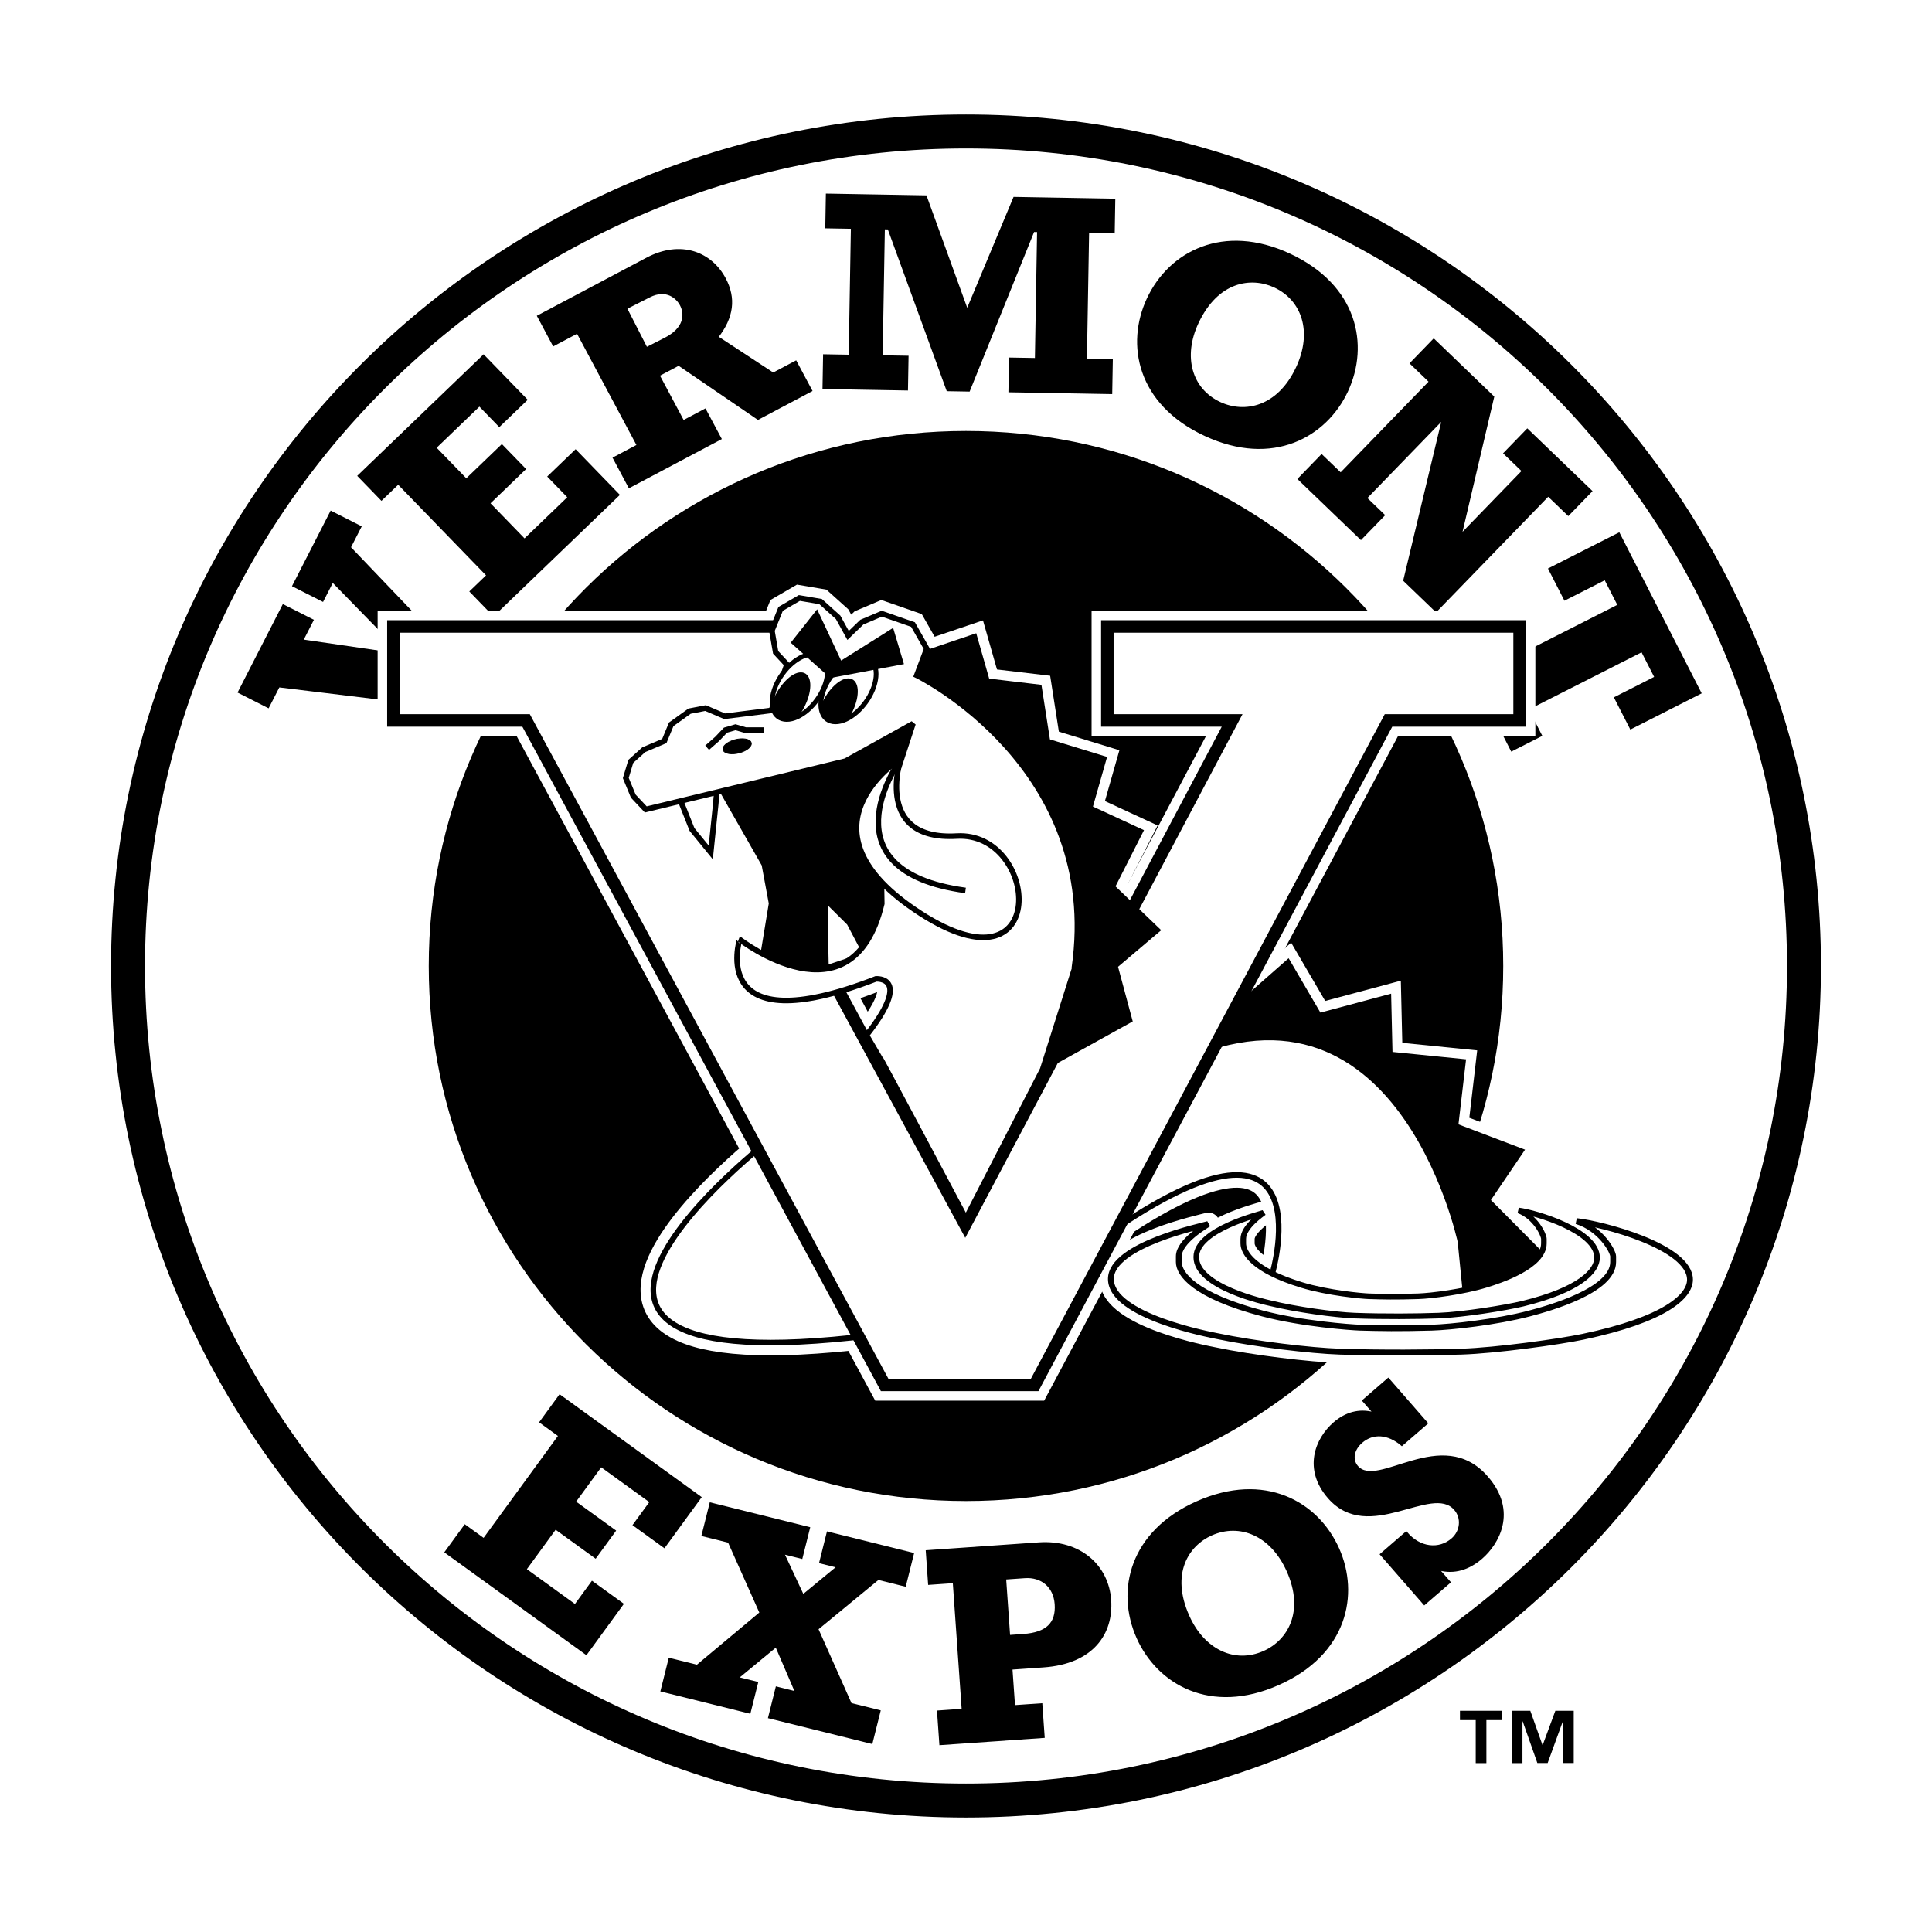
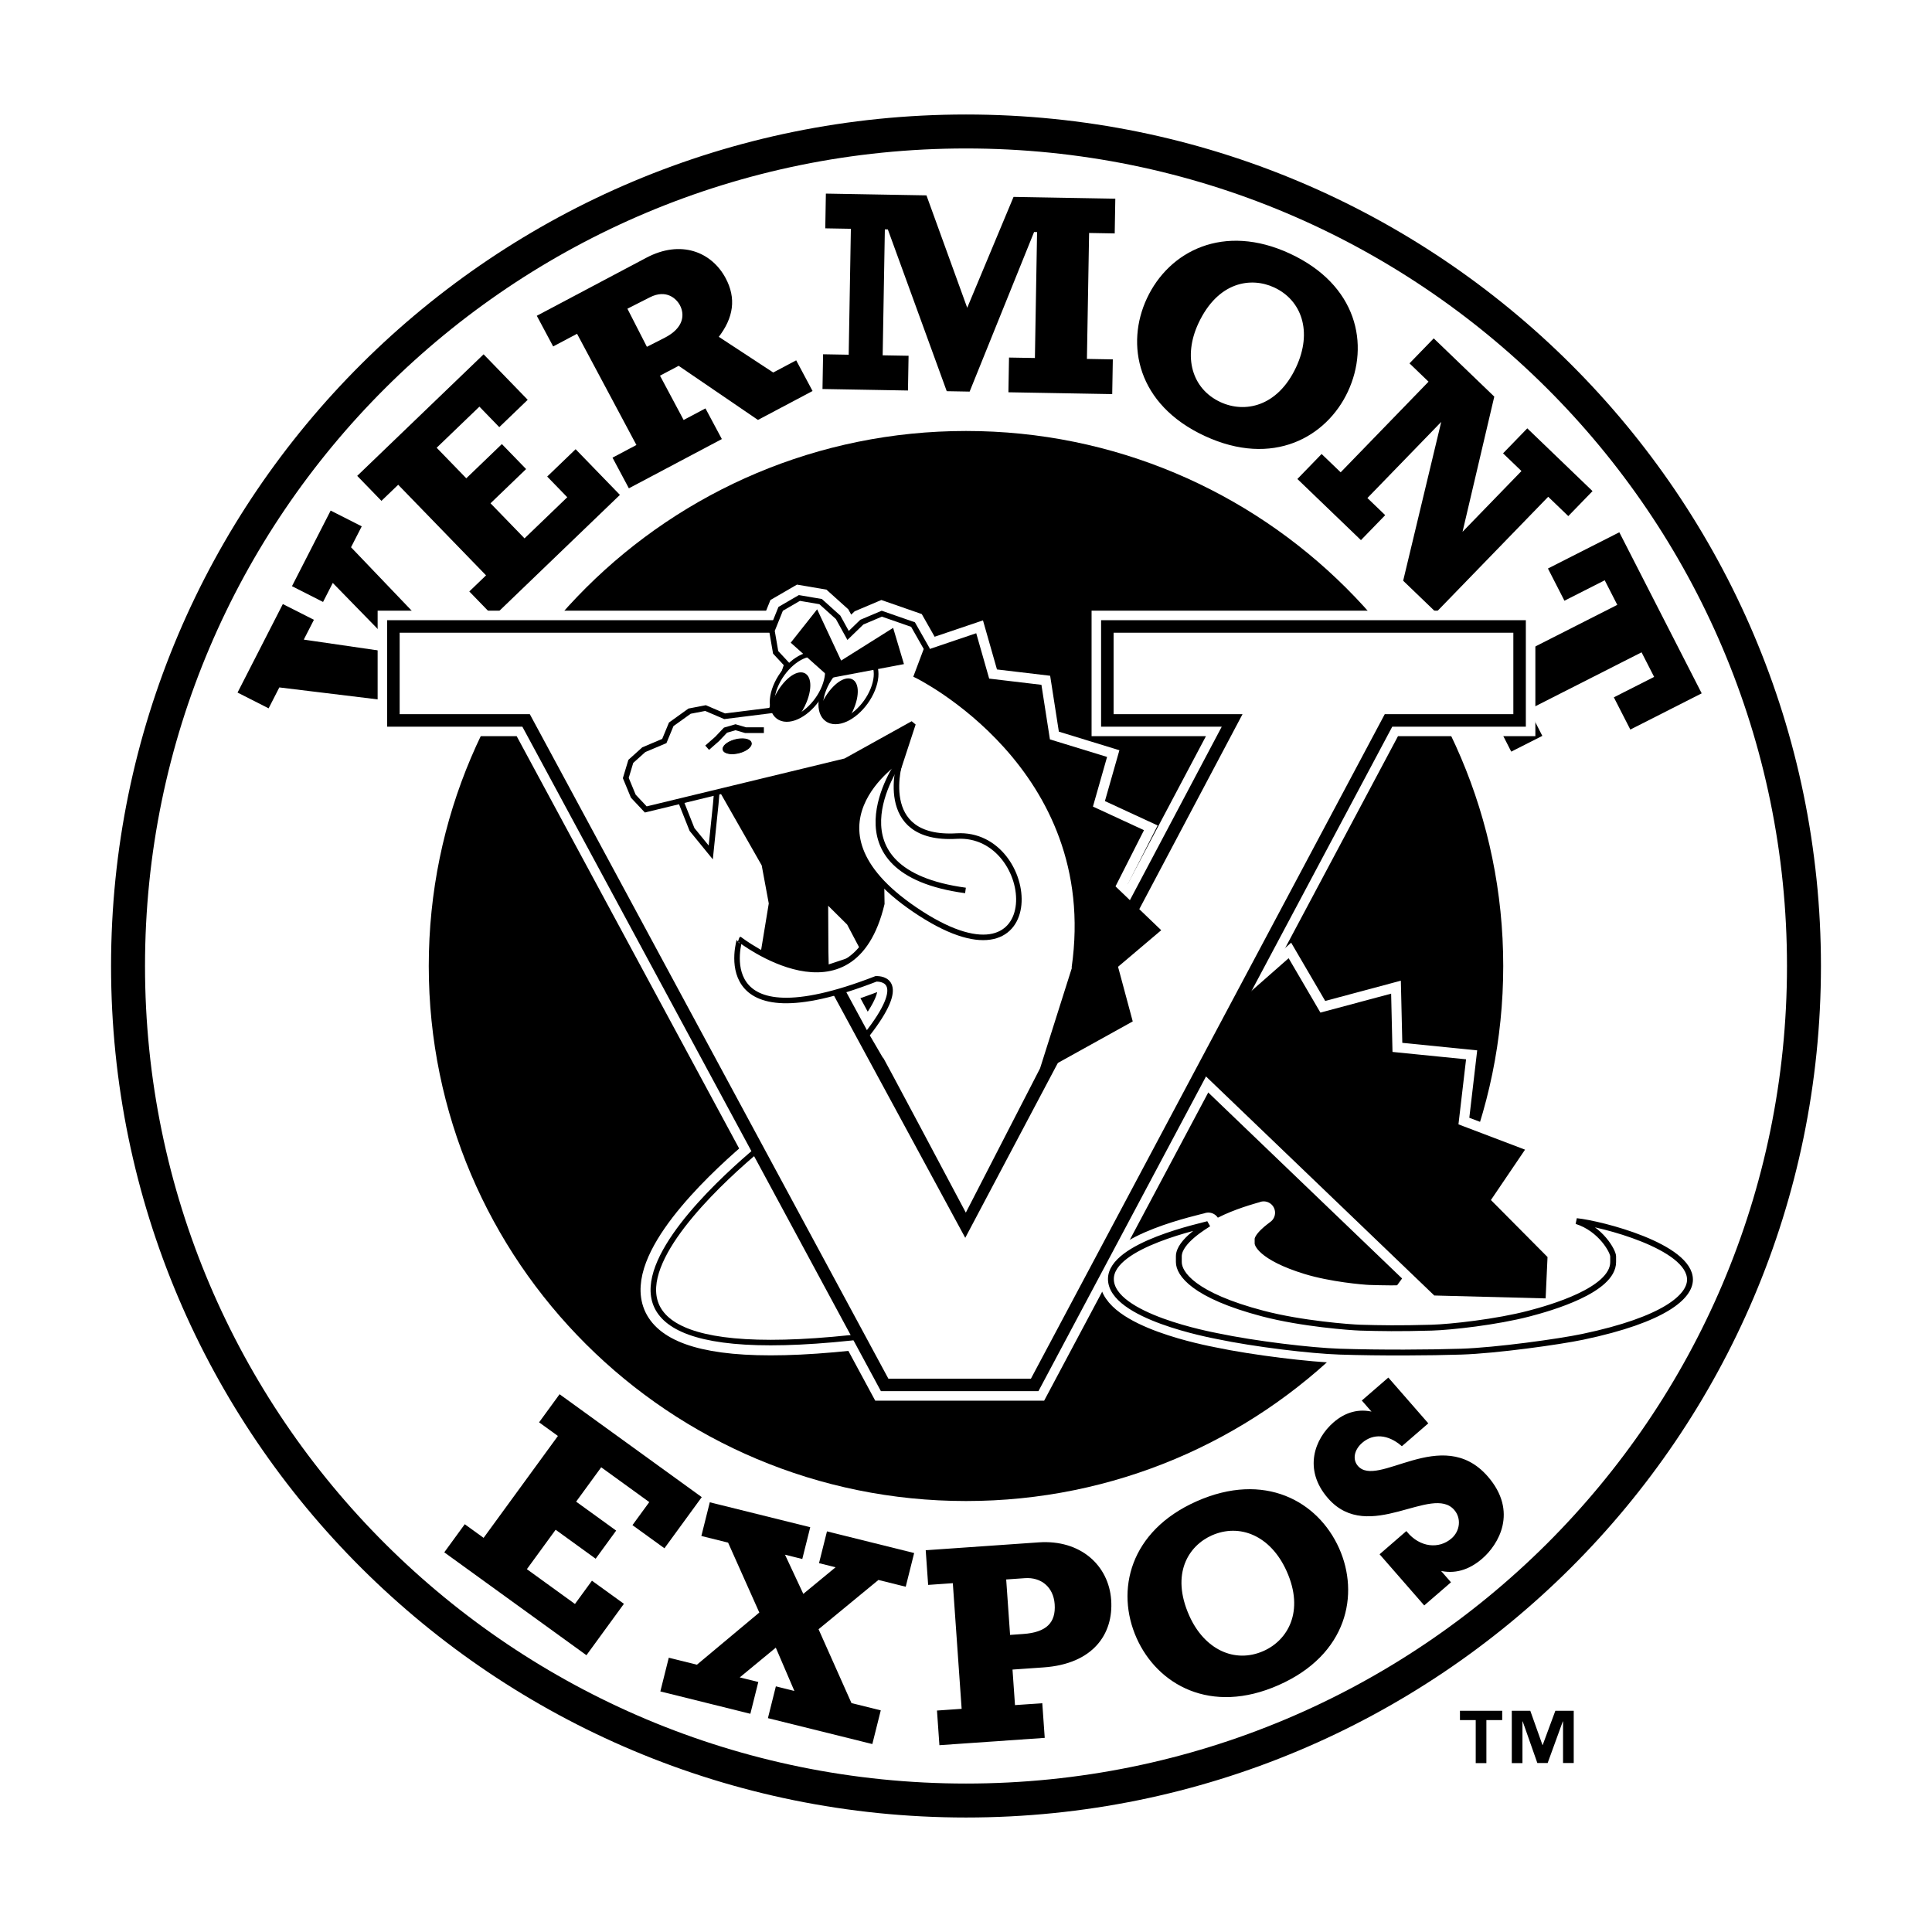
<svg xmlns="http://www.w3.org/2000/svg" version="1.0" id="Layer_1" x="0px" y="0px" width="192.756px" height="192.756px" viewBox="0 0 192.756 192.756" enable-background="new 0 0 192.756 192.756" xml:space="preserve">
  <g>
    <polygon fill-rule="evenodd" clip-rule="evenodd" fill="#FFFFFF" points="0,0 192.756,0 192.756,192.756 0,192.756 0,0  " />
    <path fill-rule="evenodd" clip-rule="evenodd" d="M149.874,171.617h-1.577v4.287h-1.064v-4.287h-1.573v-0.934h4.215V171.617   L149.874,171.617L149.874,171.617z M157.009,175.898h-1.064v-4.15h-0.025l-1.511,4.15h-1.027l-1.461-4.15h-0.025v4.156h-1.064   v-5.221h1.845l1.214,3.412h0.025l1.262-3.412h1.833V175.898L157.009,175.898z" />
    <path fill-rule="evenodd" clip-rule="evenodd" fill="#FFFFFF" stroke="#FFFFFF" stroke-width="6.295" stroke-miterlimit="2.613" d="   M12.774,96.378c0-45.984,37.43-83.26,83.604-83.26c46.173,0,83.604,37.276,83.604,83.26c0,45.983-37.431,83.261-83.604,83.261   C50.204,179.639,12.774,142.361,12.774,96.378L12.774,96.378z" />
    <path fill-rule="evenodd" clip-rule="evenodd" fill="#FFFFFF" stroke="#000000" stroke-width="3.388" stroke-miterlimit="2.613" d="   M12.774,96.378c0-45.984,37.43-83.26,83.604-83.26c46.173,0,83.604,37.276,83.604,83.26c0,45.983-37.431,83.261-83.604,83.261   C50.204,179.639,12.774,142.361,12.774,96.378L12.774,96.378z" />
    <path fill-rule="evenodd" clip-rule="evenodd" d="M42.778,96.378c0-29.481,23.997-53.379,53.6-53.379   c29.603,0,53.6,23.898,53.6,53.379c0,29.481-23.997,53.38-53.6,53.38C66.775,149.758,42.778,125.859,42.778,96.378L42.778,96.378z" />
    <polygon fill-rule="evenodd" clip-rule="evenodd" fill="#FFFFFF" stroke="#FFFFFF" stroke-width="2.55" stroke-miterlimit="2.613" points="   121.531,102.156 128.498,96.03 131.607,101.348 138.526,99.494 138.66,105.201 145.963,105.934 145.212,112.359 151.729,114.836    148.393,119.76 154.116,125.523 153.945,129.258 143.212,128.979 120.538,107.223 121.531,102.156  " />
-     <path fill-rule="evenodd" clip-rule="evenodd" fill="#FFFFFF" stroke="#FFFFFF" stroke-width="2.55" stroke-miterlimit="2.613" d="   M126.943,127.059l-0.495,2.061l3.088,0.279l16.763,0.42l-0.59-5.938c0,0-6.414-30.324-30.444-16.98   c-24.029,13.344-7.33,18.072-7.33,18.072l0,0C132.978,106.398,126.943,127.059,126.943,127.059L126.943,127.059L126.943,127.059z" />
    <path fill-rule="evenodd" clip-rule="evenodd" fill="#FFFFFF" stroke="#FFFFFF" stroke-width="2.266" stroke-linejoin="round" stroke-miterlimit="2.613" d="   M159.339,125.475c0,1.338-1.722,3.203-7.404,4.592c-1.629,0.396-5.974,1.1-8.393,1.191c-2.147,0.08-5.528,0.107-8.392,0   c-1.962-0.074-5.838-0.607-8.453-1.248c-0.377-0.092-7.344-1.582-7.344-4.594c0-2.766,6.418-4.285,6.727-4.422   c-0.124,0.113-2.036,1.373-2.036,2.607v0.455c0,0.939,1.03,2.682,5.8,4.139c2.685,0.822,6.065,1.111,6.726,1.135   c1.407,0.045,2.66,0.072,4.937,0c1.321-0.047,4.486-0.449,6.726-1.135c1.42-0.432,5.801-1.865,5.801-4.139v-0.455   c0-0.396-0.846-2.217-2.529-2.834C153.23,120.977,159.339,122.797,159.339,125.475L159.339,125.475z" />
    <path fill-rule="evenodd" clip-rule="evenodd" fill="#FFFFFF" stroke="#FFFFFF" stroke-width="2.266" stroke-linejoin="round" stroke-miterlimit="2.613" d="   M168.615,127.674c0,1.66-2.488,3.977-10.7,5.701c-2.354,0.492-8.631,1.365-12.126,1.479c-3.103,0.1-7.988,0.133-12.126,0   c-2.835-0.092-8.435-0.754-12.215-1.549c-0.545-0.113-10.611-1.963-10.611-5.701c0-3.436,9.273-5.322,9.72-5.492   c-0.179,0.143-2.943,1.705-2.943,3.238v0.562c0,1.17,1.49,3.33,8.382,5.141c3.878,1.02,8.765,1.379,9.719,1.406   c2.033,0.057,3.843,0.094,7.133,0c1.908-0.055,6.482-0.555,9.719-1.406c2.051-0.535,8.382-2.316,8.382-5.141v-0.562   c0-0.492-1.222-2.752-3.656-3.52C159.787,122.092,168.615,124.35,168.615,127.674L168.615,127.674z" />
    <polygon fill-rule="evenodd" clip-rule="evenodd" stroke="#000000" stroke-width="0.197" stroke-miterlimit="2.613" points="   44.973,70.565 46.779,67.036 34.903,54.617 35.958,52.556 33.033,51.072 29.263,58.44 32.188,59.924 33.176,57.992 40.321,65.317    40.295,65.368 30.158,63.892 31.186,61.882 28.262,60.398 23.833,69.054 26.758,70.538 27.812,68.478 44.973,70.565  " />
    <polygon fill-rule="evenodd" clip-rule="evenodd" stroke="#000000" stroke-width="0.197" stroke-miterlimit="2.613" points="   49.242,61.364 61.71,49.373 57.427,44.957 54.734,47.548 56.736,49.613 52.33,53.852 48.8,50.211 52.35,46.796 50.07,44.445    46.52,47.859 43.426,44.67 47.833,40.432 49.816,42.477 52.51,39.886 48.247,35.489 35.779,47.479 38.059,49.832 39.73,48.225    48.633,57.406 46.962,59.013 49.242,61.364  " />
    <path fill-rule="evenodd" clip-rule="evenodd" stroke="#000000" stroke-width="0.197" stroke-miterlimit="2.613" d="   M79.396,36.084l-2.256,1.195l-5.566-3.65c1.543-1.977,1.781-3.873,0.737-5.831c-1.38-2.584-4.391-3.79-7.775-1.997L53.69,31.546   l1.54,2.886l2.384-1.263l6.015,11.268l-2.385,1.264l1.54,2.885l9.102-4.822l-1.541-2.885l-2.179,1.155l-2.451-4.593l2-1.059   l7.914,5.4l5.307-2.812L79.396,36.084L79.396,36.084z" />
    <path fill-rule="evenodd" clip-rule="evenodd" fill="#FFFFFF" stroke="#000000" stroke-width="0.197" stroke-miterlimit="2.613" d="   M64.498,34.733l-2.034-3.976l2.329-1.182c1.708-0.867,2.782,0.151,3.145,0.86c0.467,0.912,0.442,2.328-1.603,3.366L64.498,34.733   L64.498,34.733z" />
    <polygon fill-rule="evenodd" clip-rule="evenodd" stroke="#000000" stroke-width="0.197" stroke-miterlimit="2.613" points="   82.16,38.714 90.491,38.861 90.548,35.592 87.964,35.547 88.185,22.785 88.65,22.793 94.526,38.932 96.674,38.97 103.105,23.048    103.569,23.056 103.349,35.818 100.766,35.773 100.71,39.041 110.869,39.22 110.926,35.952 108.342,35.906 108.563,23.144    111.118,23.189 111.174,19.92 101.188,19.744 96.493,30.978 92.364,19.589 82.494,19.415 82.438,22.684 84.992,22.729    84.771,35.49 82.217,35.445 82.16,38.714  " />
    <path fill-rule="evenodd" clip-rule="evenodd" stroke="#000000" stroke-width="0.197" stroke-miterlimit="2.613" d="   M128.661,25.395c-6.578-3.055-11.959-0.253-14.142,4.41c-2.123,4.534-1,10.482,5.711,13.599c6.763,3.141,12.058,0.112,14.156-4.371   C136.558,34.394,135.319,28.487,128.661,25.395L128.661,25.395z" />
    <path fill-rule="evenodd" clip-rule="evenodd" fill="#FFFFFF" stroke="#000000" stroke-width="0.197" stroke-miterlimit="2.613" d="   M127.166,28.589c2.789,1.296,3.921,4.487,2.233,8.094c-1.882,4.02-5.227,4.662-7.673,3.525c-2.922-1.356-3.824-4.629-2.244-8.004   C121.461,27.979,124.823,27.502,127.166,28.589L127.166,28.589z" />
    <polygon fill-rule="evenodd" clip-rule="evenodd" stroke="#000000" stroke-width="0.197" stroke-miterlimit="2.613" points="   129.58,47.786 135.78,53.75 138.062,51.398 136.287,49.691 143.902,41.837 143.944,41.878 140.103,57.907 143.276,60.959    154.462,49.424 156.467,51.352 158.748,49 152.38,42.875 150.099,45.227 151.937,46.994 145.808,53.314 145.766,53.273    148.976,39.602 143.046,33.898 140.766,36.25 142.665,38.078 133.761,47.262 131.86,45.434 129.58,47.786  " />
    <polygon fill-rule="evenodd" clip-rule="evenodd" stroke="#000000" stroke-width="0.197" stroke-miterlimit="2.613" points="   169.646,69.132 161.517,53.238 154.572,56.763 156.127,59.803 160.146,57.762 161.49,60.39 150.069,66.187 148.726,63.56    145.801,65.044 150.82,74.859 153.745,73.375 152.401,70.747 163.822,64.95 165.166,67.578 161.147,69.617 162.701,72.657    169.646,69.132  " />
    <polygon fill-rule="evenodd" clip-rule="evenodd" stroke="#000000" stroke-width="0.197" stroke-miterlimit="2.613" points="   44.463,154.854 58.488,165.004 62.11,160.035 59.08,157.844 57.386,160.166 52.429,156.578 55.414,152.486 59.408,155.377    61.337,152.73 57.343,149.842 59.96,146.254 64.917,149.842 63.239,152.141 66.27,154.334 69.876,149.391 55.851,139.24    53.922,141.885 55.802,143.244 48.271,153.57 46.392,152.209 44.463,154.854  " />
    <polygon fill-rule="evenodd" clip-rule="evenodd" stroke="#000000" stroke-width="0.197" stroke-miterlimit="2.613" points="   66.002,168.682 74.791,170.865 75.537,167.885 73.593,167.402 77.44,164.227 79.424,168.85 77.48,168.367 76.735,171.348    86.961,173.885 87.755,170.715 84.881,170 81.547,162.521 87.616,157.525 90.292,158.189 91.086,155.018 82.579,152.904    81.833,155.885 83.58,156.318 80.111,159.178 78.143,154.967 79.973,155.422 80.719,152.443 70.888,150.002 70.094,153.174    72.713,153.824 75.877,160.91 69.556,166.195 66.796,165.51 66.002,168.682  " />
    <path fill-rule="evenodd" clip-rule="evenodd" stroke="#000000" stroke-width="0.197" stroke-miterlimit="2.613" d="   M103.898,170.035l-2.723,0.189l-0.262-3.742l3.186-0.223c4.924-0.342,6.898-3.301,6.665-6.619c-0.238-3.402-3.007-5.945-7.12-5.66   l-11.18,0.779l0.229,3.262l2.462-0.172l0.894,12.732l-2.461,0.172l0.229,3.26l10.311-0.717L103.898,170.035L103.898,170.035z" />
    <path fill-rule="evenodd" clip-rule="evenodd" fill="#FFFFFF" stroke="#000000" stroke-width="0.197" stroke-miterlimit="2.613" d="   M100.685,163.221l-0.402-5.729l1.969-0.137c1.652-0.115,2.945,0.906,3.071,2.693c0.133,1.898-0.872,2.91-3.219,3.072   L100.685,163.221L100.685,163.221z" />
    <path fill-rule="evenodd" clip-rule="evenodd" stroke="#000000" stroke-width="0.197" stroke-miterlimit="2.613" d="   M119.427,149.875c-6.631,2.941-8.037,8.822-5.936,13.523c2.043,4.57,7.288,7.629,14.051,4.629c6.817-3.021,7.994-8.99,5.974-13.508   C131.427,149.846,126.137,146.9,119.427,149.875L119.427,149.875z" />
    <path fill-rule="evenodd" clip-rule="evenodd" fill="#FFFFFF" stroke="#000000" stroke-width="0.197" stroke-miterlimit="2.613" d="   M120.866,153.096c2.812-1.246,5.974-0.004,7.599,3.633c1.812,4.051,0.104,6.986-2.362,8.08c-2.944,1.305-6.017-0.164-7.537-3.566   C116.661,156.982,118.506,154.143,120.866,153.096L120.866,153.096z" />
    <path fill-rule="evenodd" clip-rule="evenodd" stroke="#000000" stroke-width="0.197" stroke-miterlimit="2.613" d="   M142.105,160.037l2.52-2.182l-1.068-1.223l0.044-0.039c1.481,0.375,2.901-0.025,4.217-1.164c1.577-1.365,3.567-4.594,0.533-8.07   c-4.494-5.148-10.885,1.324-12.944-1.035c-0.6-0.686-0.416-1.711,0.438-2.451c1.139-0.986,2.661-0.873,4.02,0.287l2.498-2.162   l-3.858-4.42l-2.497,2.162l1.049,1.201l-0.044,0.039c-1.4-0.371-2.736-0.006-3.897,1c-1.841,1.594-3.018,4.607-0.545,7.439   c3.989,4.57,10.266-1.504,12.588,1.156c0.768,0.879,0.622,2.211-0.276,2.988c-1.293,1.121-3.259,0.939-4.583-0.666l-2.519,2.182   L142.105,160.037L142.105,160.037z" />
    <path fill-rule="evenodd" clip-rule="evenodd" fill="#FFFFFF" stroke="#FFFFFF" stroke-width="2.293" stroke-linejoin="round" stroke-miterlimit="2.613" d="   M86.84,133.252l-9.974-19.6C76.866,113.652,44.839,138.369,86.84,133.252L86.84,133.252z" />
    <polygon fill-rule="evenodd" clip-rule="evenodd" fill="#FFFFFF" stroke="#FFFFFF" stroke-width="3.147" stroke-miterlimit="2.613" points="   88.26,138.17 103.231,138.17 138.532,71.876 151.61,71.876 151.61,62.5 110.48,62.5 110.48,71.876 122.93,71.876 96.297,122.176    69.035,71.876 81.484,71.876 81.484,62.5 39.25,62.5 39.25,71.876 52.488,71.876 88.26,138.17  " />
    <path fill-rule="evenodd" clip-rule="evenodd" fill="#FFFFFF" stroke="#FFFFFF" stroke-width="2.55" stroke-linejoin="round" stroke-miterlimit="2.613" d="   M86.84,133.252l-9.974-19.6C76.866,113.652,44.839,138.369,86.84,133.252L86.84,133.252z" />
    <polygon fill-rule="evenodd" clip-rule="evenodd" fill="#FFFFFF" stroke="#FFFFFF" stroke-width="2.55" stroke-miterlimit="2.613" points="   89.643,68.612 94.75,70.3 98.364,72.953 101.479,76.449 103.472,80.549 105.216,86.216 105.963,92.365 106.337,98.152    105.341,106.934 112.691,101.77 111.236,96.36 115.443,92.795 110.956,88.491 113.761,82.958 108.713,80.623 110.114,75.704    104.505,73.982 103.663,68.573 98.475,67.958 97.213,63.532 90.39,65.84 89.643,68.612  " />
    <polygon fill-rule="evenodd" clip-rule="evenodd" fill="#FFFFFF" stroke="#FFFFFF" stroke-width="2.293" stroke-linejoin="round" stroke-miterlimit="2.613" points="   67.797,79.622 69.042,82.757 70.912,85.048 71.41,80.226 71.535,78.779 67.797,79.622  " />
    <polygon fill-rule="evenodd" clip-rule="evenodd" fill="#FFFFFF" stroke="#FFFFFF" stroke-width="2.293" stroke-linejoin="round" stroke-miterlimit="2.613" points="   71.945,79 76.107,86.299 76.819,90.138 75.947,95.443 80.308,97.011 85.291,96.287 88.156,93.514 89.402,85.677 89.776,78.322    92.268,72.535 91,72.066 83.942,75.84 77.104,77.447 71.945,79  " />
    <polygon fill-rule="evenodd" clip-rule="evenodd" fill="#FFFFFF" stroke="#FFFFFF" stroke-width="2.293" stroke-linejoin="round" stroke-miterlimit="2.613" points="   86.192,95.165 84.614,92.172 82.508,90.083 82.533,94.93 82.565,96.381 86.192,95.165  " />
    <path fill-rule="evenodd" clip-rule="evenodd" fill="#FFFFFF" stroke="#FFFFFF" stroke-width="2.293" stroke-linejoin="round" stroke-miterlimit="2.613" d="   M89.841,75.697c0,0-11.088,6.993,1.994,15.433c13.082,8.44,11.835-8.198,3.613-7.716c-8.223,0.482-5.617-7.596-5.617-7.596   L89.841,75.697L89.841,75.697z" />
    <path fill="none" stroke="#FFFFFF" stroke-width="2.293" stroke-linejoin="round" stroke-miterlimit="2.613" d="M89.598,76.18   c0,0-7.476,10.731,6.728,12.66" />
    <path fill-rule="evenodd" clip-rule="evenodd" fill="#FFFFFF" stroke="#FFFFFF" stroke-width="2.293" stroke-linejoin="round" stroke-miterlimit="2.613" d="   M77.363,68.5c0.724-1.797,2.399-3.244,3.74-3.23c1.341,0.013,1.842,1.481,1.118,3.279c-0.724,1.797-2.399,3.244-3.74,3.231   C77.139,71.765,76.639,70.298,77.363,68.5L77.363,68.5z" />
    <path fill-rule="evenodd" clip-rule="evenodd" d="M77.22,69.955c0.616-1.53,1.821-2.763,2.691-2.754   c0.87,0.008,1.075,1.256,0.459,2.785c-0.237,0.589-0.561,1.134-0.919,1.582c-0.331,0.14-0.66,0.214-0.97,0.212   c-0.809-0.008-1.311-0.544-1.424-1.364C77.103,70.266,77.156,70.111,77.22,69.955L77.22,69.955z" />
    <path fill="none" stroke="#000000" stroke-width="0.243" stroke-miterlimit="2.613" d="M77.22,69.955   c0.616-1.53,1.821-2.763,2.691-2.754c0.87,0.008,1.075,1.256,0.459,2.785c-0.237,0.589-0.561,1.134-0.919,1.582 M77.057,70.416   c0.046-0.149,0.1-0.304,0.163-0.46" />
    <path fill-rule="evenodd" clip-rule="evenodd" fill="#FFFFFF" stroke="#FFFFFF" stroke-width="2.293" stroke-linejoin="round" stroke-miterlimit="2.613" d="   M82.222,68.741c0.724-1.797,2.398-3.244,3.74-3.23c1.341,0.013,1.842,1.481,1.118,3.278c-0.725,1.798-2.398,3.245-3.74,3.231   C81.998,72.007,81.498,70.539,82.222,68.741L82.222,68.741z" />
    <path fill-rule="evenodd" clip-rule="evenodd" d="M81.955,70.559c0.616-1.53,1.821-2.764,2.69-2.755   c0.871,0.008,1.076,1.256,0.459,2.785c-0.161,0.401-0.362,0.781-0.587,1.124c-0.4,0.201-0.802,0.311-1.178,0.307   c-0.808-0.008-1.31-0.543-1.424-1.362C81.928,70.625,81.94,70.592,81.955,70.559L81.955,70.559z" />
    <path fill="none" stroke="#000000" stroke-width="0.243" stroke-miterlimit="2.613" d="M81.955,70.559   c0.616-1.53,1.821-2.764,2.69-2.755c0.871,0.008,1.076,1.256,0.459,2.785c-0.161,0.401-0.362,0.781-0.587,1.124 M81.916,70.658   c0.013-0.033,0.025-0.066,0.039-0.099" />
    <polygon fill-rule="evenodd" clip-rule="evenodd" fill="#FFFFFF" stroke="#FFFFFF" stroke-width="2.293" stroke-linejoin="round" stroke-miterlimit="2.613" points="   81.5,61.012 79.051,64.108 82.871,67.522 90.039,66.167 89.04,62.825 83.868,66.075 81.5,61.012  " />
    <path fill-rule="evenodd" clip-rule="evenodd" fill="#FFFFFF" stroke="#FFFFFF" stroke-width="2.293" stroke-linejoin="round" stroke-miterlimit="2.613" d="   M72.147,74.833c-0.125-0.36,0.399-0.819,1.172-1.026c0.772-0.207,1.5-0.084,1.625,0.276c0.125,0.359-0.4,0.818-1.172,1.025   C73,75.315,72.273,75.192,72.147,74.833L72.147,74.833z" />
    <polyline fill="none" stroke="#FFFFFF" stroke-width="2.293" stroke-linejoin="round" stroke-miterlimit="2.613" points="   70.552,74.599 71.55,73.723 72.382,72.848 73.382,72.556 74.381,72.848 76.212,72.848  " />
    <path fill-rule="evenodd" clip-rule="evenodd" fill="#FFFFFF" stroke="#FFFFFF" stroke-width="0.573" stroke-miterlimit="2.613" d="   M86.84,133.252l-9.974-19.6C76.866,113.652,44.839,138.369,86.84,133.252L86.84,133.252z" />
    <polygon fill-rule="evenodd" clip-rule="evenodd" fill="#FFFFFF" stroke="#FFFFFF" stroke-width="0.573" stroke-miterlimit="2.613" points="   88.26,138.17 103.231,138.17 138.532,71.876 151.61,71.876 151.61,62.5 110.48,62.5 110.48,71.876 122.93,71.876 96.297,122.176    69.035,71.876 81.484,71.876 81.484,62.5 39.25,62.5 39.25,71.876 52.488,71.876 88.26,138.17  " />
    <path fill-rule="evenodd" clip-rule="evenodd" fill="#FFFFFF" stroke="#FFFFFF" stroke-width="0.552" stroke-miterlimit="2.613" d="   M86.84,133.252l-9.974-19.6C76.866,113.652,44.839,138.369,86.84,133.252L86.84,133.252z" />
    <path fill-rule="evenodd" clip-rule="evenodd" fill="#FFFFFF" stroke="#000000" stroke-width="0.552" stroke-miterlimit="2.613" d="   M86.84,133.252l-9.974-19.6C76.866,113.652,44.839,138.369,86.84,133.252L86.84,133.252z" />
    <polygon fill-rule="evenodd" clip-rule="evenodd" stroke="#000000" stroke-width="0.552" stroke-miterlimit="2.613" points="   121.531,102.156 128.498,96.03 131.607,101.348 138.526,99.494 138.66,105.201 145.963,105.934 145.212,112.359 151.729,114.836    148.393,119.76 154.116,125.523 153.945,129.258 143.212,128.979 120.538,107.223 121.531,102.156  " />
    <polygon fill-rule="evenodd" clip-rule="evenodd" fill="#FFFFFF" stroke="#FFFFFF" stroke-width="0.552" stroke-miterlimit="2.613" points="   89.643,68.612 94.75,70.3 98.364,72.953 101.479,76.449 103.472,80.549 105.216,86.216 105.963,92.365 106.337,98.152    105.341,106.934 112.691,101.77 111.236,96.36 115.443,92.795 110.956,88.491 113.761,82.958 108.713,80.623 110.114,75.704    104.505,73.982 103.663,68.573 98.475,67.958 97.213,63.532 90.39,65.84 89.643,68.612  " />
-     <path fill-rule="evenodd" clip-rule="evenodd" fill="#FFFFFF" stroke="#000000" stroke-width="0.552" stroke-miterlimit="2.613" d="   M126.943,127.059l-0.495,2.061l3.088,0.279l16.763,0.42l-0.59-5.938c0,0-6.414-30.324-30.444-16.98   c-24.029,13.344-7.33,18.072-7.33,18.072l0,0C132.978,106.398,126.943,127.059,126.943,127.059L126.943,127.059L126.943,127.059z" />
    <path fill-rule="evenodd" clip-rule="evenodd" fill="#FFFFFF" stroke="#FFFFFF" stroke-width="2.55" stroke-miterlimit="2.613" d="   M87.4,97.66c0.555-0.016,3.346,0.152-0.949,5.621l1.61,2.76c-1.526-2.979,8.304,15.539,8.304,15.539l7.659-14.889l3.233-10.208   l-0.068,0.091c2.896-20.125-15.723-29.198-15.723-29.198l0.997-2.652l-1.37-2.412l-3.115-1.085l-1.993,0.844l-1.371,1.326   l-0.996-1.808l-1.744-1.568l-2.119-0.361l-1.869,1.085l-0.873,2.17l0.375,2.17l1.121,1.206l-1.549,4.586l-4.662,0.584l-1.907-0.817   l-1.589,0.306l-1.832,1.314l-0.69,1.667l-2.048,0.866l-1.296,1.167l-0.499,1.659l0.747,1.809l1.246,1.326l19.934-4.823l6.728-3.737   l-3.239,9.886l0.124,8.079c-2.94,12.297-14.182,3.563-14.182,3.563S70.49,104.229,87.4,97.66L87.4,97.66z" />
    <polygon fill-rule="evenodd" clip-rule="evenodd" fill="#FFFFFF" stroke="#000000" stroke-width="1.247" stroke-miterlimit="2.613" points="   88.26,138.172 103.231,138.172 138.531,71.878 151.61,71.878 151.61,62.503 110.48,62.503 110.48,71.878 122.93,71.878    96.297,122.178 69.034,71.878 81.484,71.878 81.484,62.503 39.25,62.503 39.25,71.878 52.488,71.878 88.26,138.172  " />
    <polygon fill-rule="evenodd" clip-rule="evenodd" fill="#FFFFFF" stroke="#000000" stroke-width="0.552" stroke-miterlimit="2.613" points="   67.797,79.622 69.042,82.757 70.912,85.048 71.41,80.226 71.535,78.779 67.797,79.622  " />
    <polygon fill-rule="evenodd" clip-rule="evenodd" stroke="#000000" stroke-width="0.552" stroke-miterlimit="2.613" points="   89.643,68.612 94.75,70.3 98.364,72.953 101.479,76.449 103.472,80.549 105.216,86.216 105.963,92.365 106.337,98.152    103.025,107.131 112.691,101.77 111.236,96.36 115.443,92.795 110.956,88.491 113.761,82.958 108.713,80.623 110.114,75.704    104.505,73.982 103.663,68.573 98.475,67.958 97.213,63.532 90.39,65.84 89.643,68.612  " />
    <polygon fill-rule="evenodd" clip-rule="evenodd" stroke="#000000" stroke-width="0.234" stroke-miterlimit="2.613" points="   71.945,79 76.107,86.299 76.819,90.138 75.947,95.443 80.308,97.011 85.291,96.287 88.156,93.514 89.402,85.677 89.776,78.322    92.268,72.535 91,72.066 83.942,75.84 77.104,77.447 71.945,79  " />
    <polygon fill-rule="evenodd" clip-rule="evenodd" fill="#FFFFFF" stroke="#000000" stroke-width="0.234" stroke-miterlimit="2.613" points="   86.192,95.165 84.614,92.172 82.508,90.083 82.533,94.93 82.565,96.381 86.192,95.165  " />
    <path fill-rule="evenodd" clip-rule="evenodd" fill="#FFFFFF" stroke="#000000" stroke-width="0.552" stroke-miterlimit="2.613" d="   M87.4,97.66c0.555-0.016,3.346,0.152-0.949,5.621l1.61,2.76c-1.526-2.979,8.304,15.539,8.304,15.539l7.659-14.889l3.233-10.208   l-0.068,0.091c2.896-20.125-15.723-29.198-15.723-29.198l0.997-2.652l-1.37-2.412l-3.115-1.085l-1.993,0.844l-1.371,1.326   l-0.996-1.808l-1.744-1.568l-2.119-0.361l-1.869,1.085l-0.873,2.17l0.375,2.17l1.121,1.206l-1.549,4.586l-4.662,0.584l-1.907-0.817   l-1.589,0.306l-1.832,1.314l-0.69,1.667l-2.048,0.866l-1.296,1.167l-0.499,1.659l0.747,1.809l1.246,1.326l19.934-4.823l6.728-3.737   l-3.239,9.886l0.124,8.079c-2.94,12.297-14.182,3.563-14.182,3.563S70.49,104.229,87.4,97.66L87.4,97.66z" />
    <path fill-rule="evenodd" clip-rule="evenodd" fill="#FFFFFF" stroke="#000000" stroke-width="0.552" stroke-miterlimit="2.613" d="   M89.841,75.697c0,0-11.088,6.993,1.994,15.433c13.082,8.44,11.835-8.198,3.613-7.716c-8.223,0.482-5.617-7.596-5.617-7.596   L89.841,75.697L89.841,75.697z" />
    <path fill="none" stroke="#000000" stroke-width="0.552" stroke-miterlimit="2.613" d="M89.598,76.18   c0,0-7.476,10.731,6.728,12.66" />
    <path fill-rule="evenodd" clip-rule="evenodd" fill="#FFFFFF" stroke="#000000" stroke-width="0.468" stroke-miterlimit="2.613" d="   M77.363,68.5c0.724-1.797,2.399-3.244,3.74-3.23c1.341,0.013,1.842,1.481,1.118,3.279c-0.724,1.797-2.399,3.244-3.74,3.231   C77.139,71.765,76.639,70.298,77.363,68.5L77.363,68.5z" />
    <path fill-rule="evenodd" clip-rule="evenodd" d="M77.22,69.955c0.616-1.53,1.821-2.763,2.691-2.754   c0.87,0.008,1.075,1.256,0.459,2.785c-0.237,0.589-0.561,1.134-0.919,1.582c-0.331,0.14-0.66,0.214-0.97,0.212   c-0.809-0.008-1.311-0.544-1.424-1.364C77.103,70.266,77.156,70.111,77.22,69.955L77.22,69.955z" />
    <path fill="none" stroke="#000000" stroke-width="0.243" stroke-miterlimit="2.613" d="M77.22,69.955   c0.616-1.53,1.821-2.763,2.691-2.754c0.87,0.008,1.075,1.256,0.459,2.785c-0.237,0.589-0.561,1.134-0.919,1.582 M77.057,70.416   c0.046-0.149,0.1-0.304,0.163-0.46" />
    <path fill-rule="evenodd" clip-rule="evenodd" fill="#FFFFFF" stroke="#000000" stroke-width="0.468" stroke-miterlimit="2.613" d="   M82.222,68.741c0.724-1.797,2.398-3.244,3.74-3.23c1.341,0.013,1.842,1.481,1.118,3.278c-0.725,1.798-2.398,3.245-3.74,3.231   C81.998,72.007,81.498,70.539,82.222,68.741L82.222,68.741z" />
    <path fill-rule="evenodd" clip-rule="evenodd" d="M81.955,70.559c0.616-1.53,1.821-2.764,2.69-2.755   c0.871,0.008,1.076,1.256,0.459,2.785c-0.161,0.401-0.362,0.781-0.587,1.124c-0.4,0.201-0.802,0.311-1.178,0.307   c-0.808-0.008-1.31-0.543-1.424-1.362C81.928,70.625,81.94,70.592,81.955,70.559L81.955,70.559z" />
    <path fill="none" stroke="#000000" stroke-width="0.243" stroke-miterlimit="2.613" d="M81.955,70.559   c0.616-1.53,1.821-2.764,2.69-2.755c0.871,0.008,1.076,1.256,0.459,2.785c-0.161,0.401-0.362,0.781-0.587,1.124 M81.916,70.658   c0.013-0.033,0.025-0.066,0.039-0.099" />
    <polygon fill-rule="evenodd" clip-rule="evenodd" stroke="#000000" stroke-width="0.234" stroke-miterlimit="2.613" points="   81.5,61.012 79.051,64.108 82.871,67.522 90.039,66.167 89.04,62.825 83.868,66.075 81.5,61.012  " />
    <path fill-rule="evenodd" clip-rule="evenodd" stroke="#000000" stroke-width="0.078" stroke-miterlimit="2.613" d="   M72.147,74.833c-0.125-0.36,0.399-0.819,1.172-1.026c0.772-0.207,1.5-0.084,1.625,0.276c0.125,0.359-0.4,0.818-1.172,1.025   C73,75.315,72.273,75.192,72.147,74.833L72.147,74.833z" />
    <polyline fill="none" stroke="#000000" stroke-width="0.573" stroke-miterlimit="2.613" points="70.552,74.599 71.55,73.723    72.382,72.848 73.382,72.556 74.381,72.848 76.212,72.848  " />
-     <path fill-rule="evenodd" clip-rule="evenodd" fill="#FFFFFF" stroke="#000000" stroke-width="0.558" stroke-miterlimit="2.613" d="   M159.337,125.475c0,1.338-1.722,3.203-7.404,4.592c-1.63,0.398-5.974,1.102-8.392,1.191c-2.147,0.08-5.529,0.107-8.393,0   c-1.961-0.074-5.837-0.607-8.453-1.248c-0.376-0.09-7.343-1.582-7.343-4.592c0-2.768,6.417-4.287,6.726-4.424   c-0.123,0.113-2.036,1.373-2.036,2.609v0.453c0,0.941,1.03,2.682,5.801,4.139c2.684,0.822,6.064,1.111,6.726,1.135   c1.406,0.045,2.659,0.074,4.936,0c1.321-0.045,4.486-0.447,6.727-1.135c1.419-0.432,5.801-1.865,5.801-4.139v-0.453   c0-0.396-0.846-2.217-2.53-2.836C153.228,120.979,159.337,122.799,159.337,125.475L159.337,125.475z" />
    <path fill-rule="evenodd" clip-rule="evenodd" fill="#FFFFFF" stroke="#000000" stroke-width="0.585" stroke-miterlimit="2.613" d="   M168.61,127.674c0,1.66-2.487,3.977-10.7,5.701c-2.354,0.494-8.63,1.367-12.125,1.479c-3.103,0.1-7.989,0.135-12.126,0   c-2.835-0.092-8.435-0.754-12.215-1.549c-0.544-0.113-10.609-1.963-10.609-5.701c0-3.436,9.272-5.322,9.719-5.49   c-0.179,0.141-2.942,1.703-2.942,3.236v0.564c0,1.168,1.488,3.33,8.38,5.139c3.879,1.021,8.765,1.379,9.719,1.408   c2.033,0.057,3.843,0.092,7.133,0c1.908-0.057,6.482-0.557,9.719-1.408c2.051-0.535,8.381-2.316,8.381-5.139v-0.564   c0-0.492-1.222-2.752-3.655-3.52C159.783,122.092,168.61,124.352,168.61,127.674L168.61,127.674z" />
  </g>
</svg>